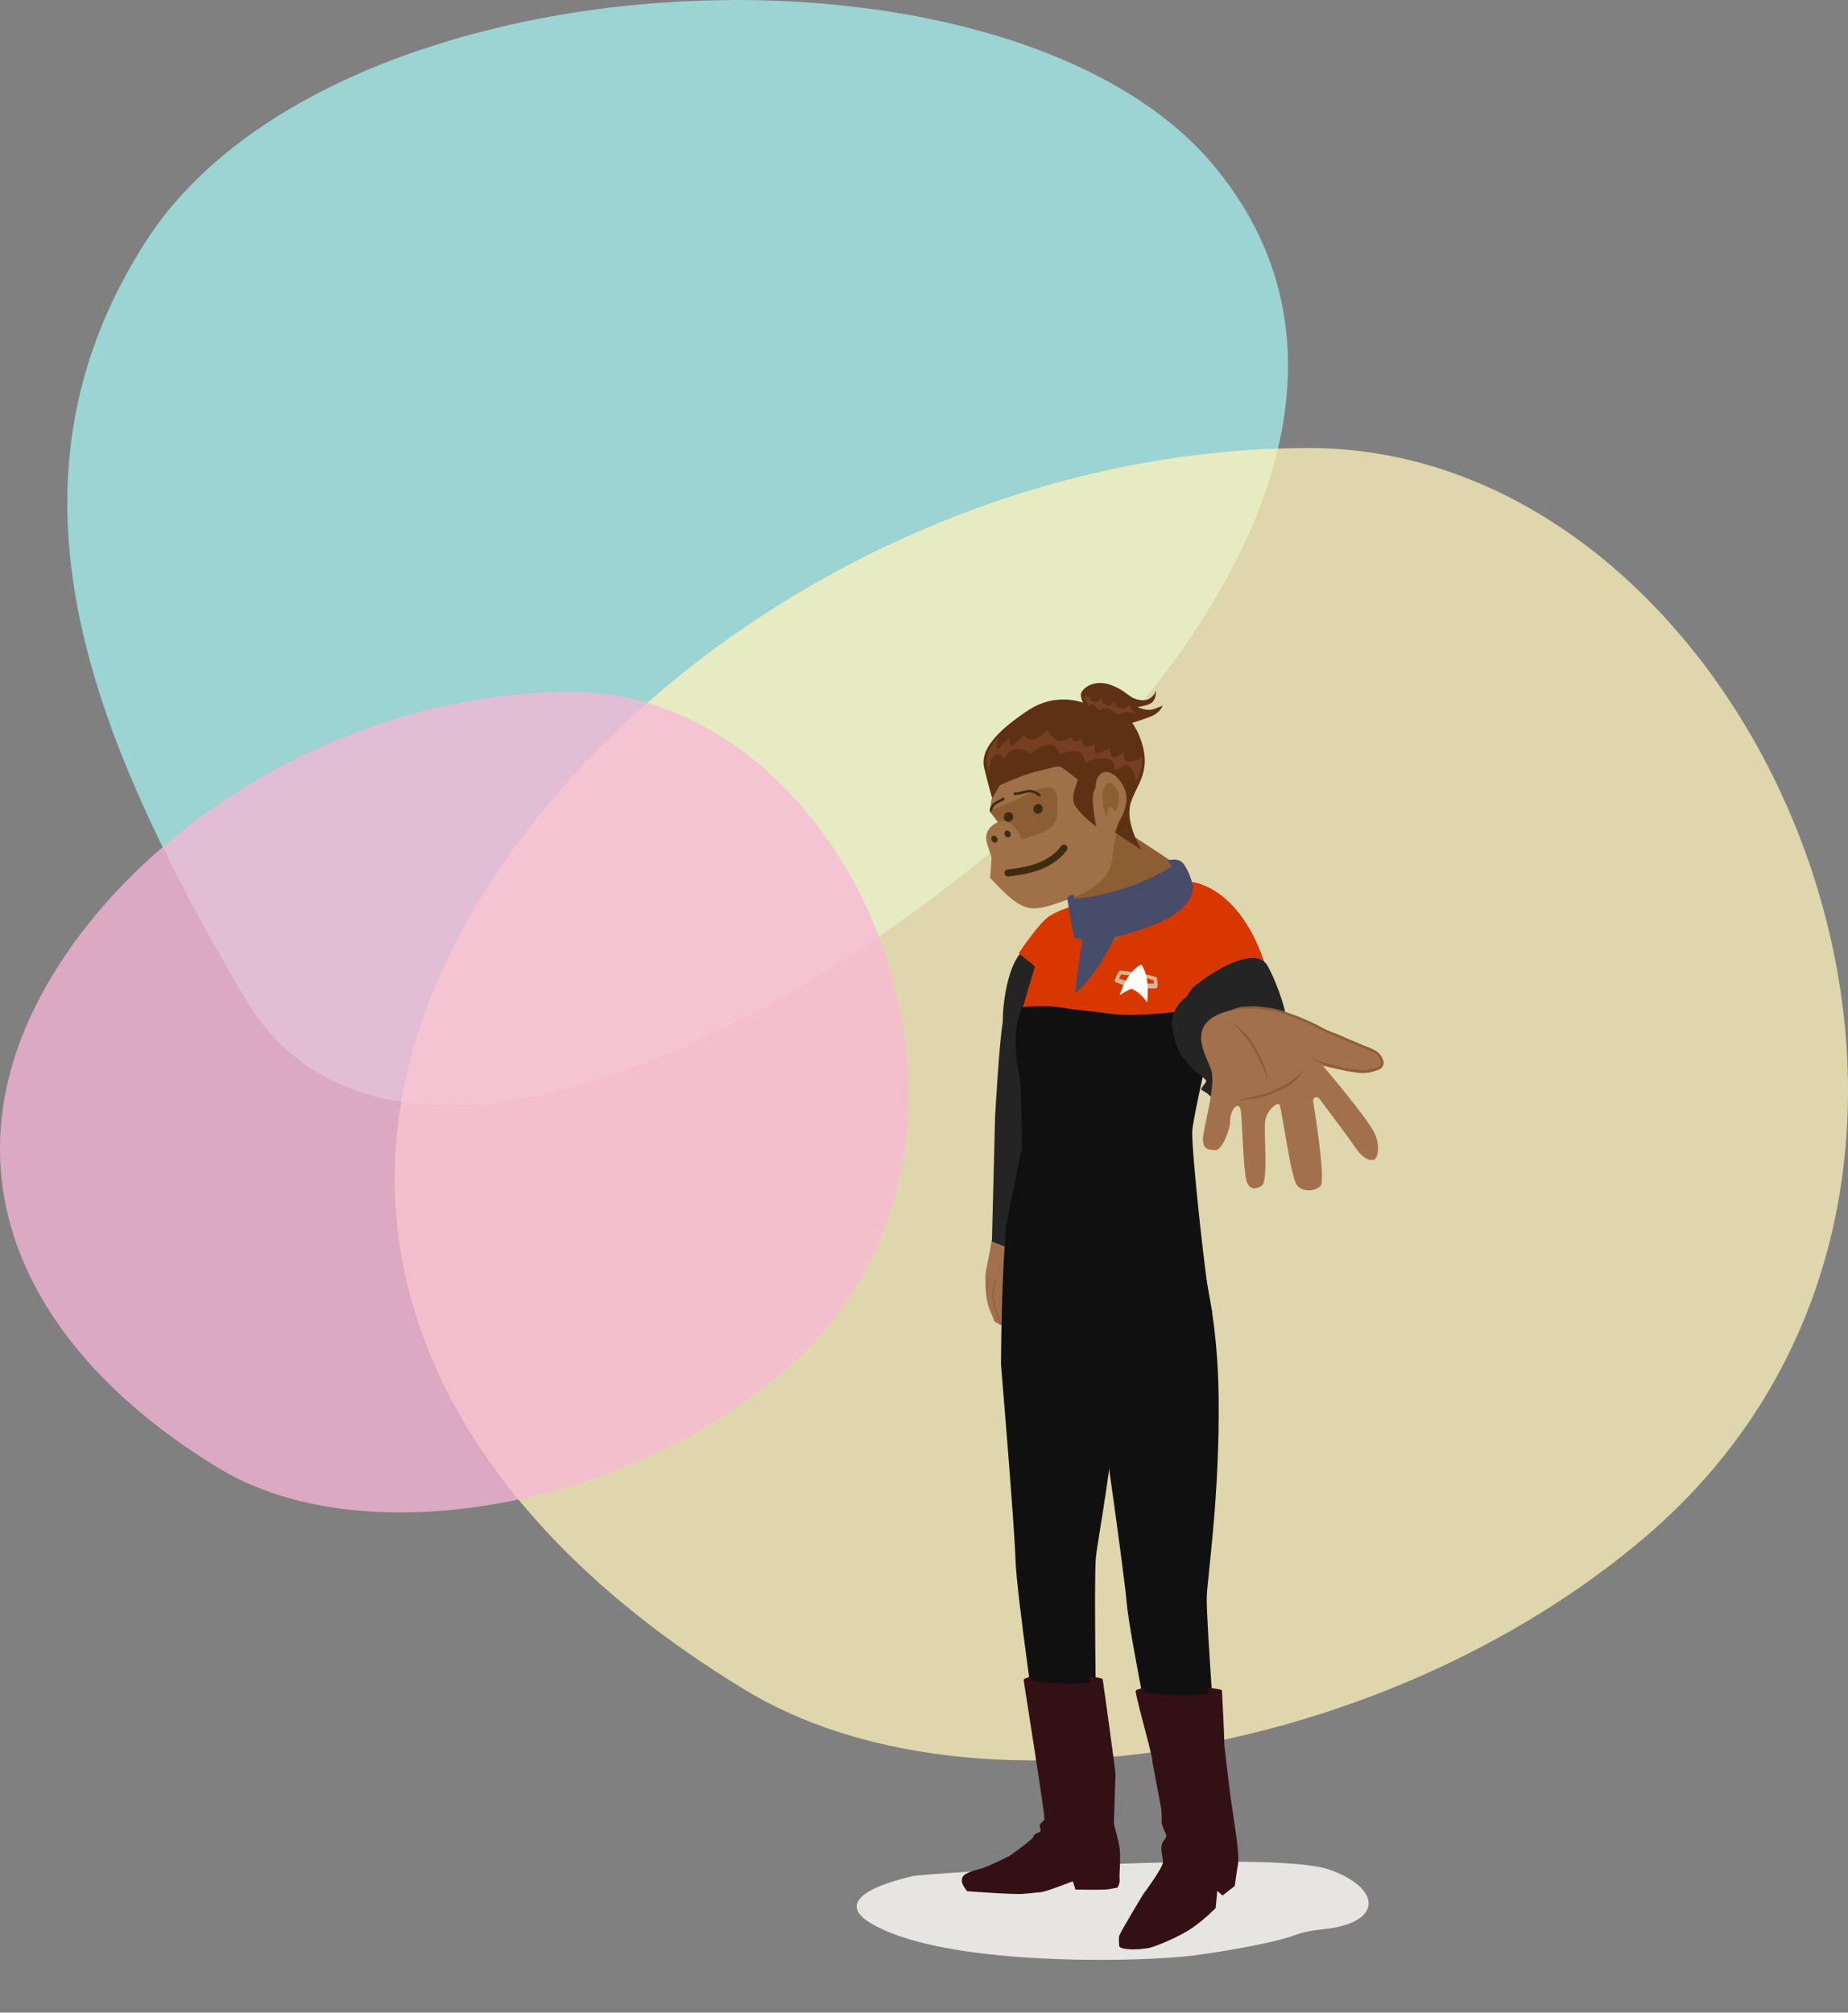
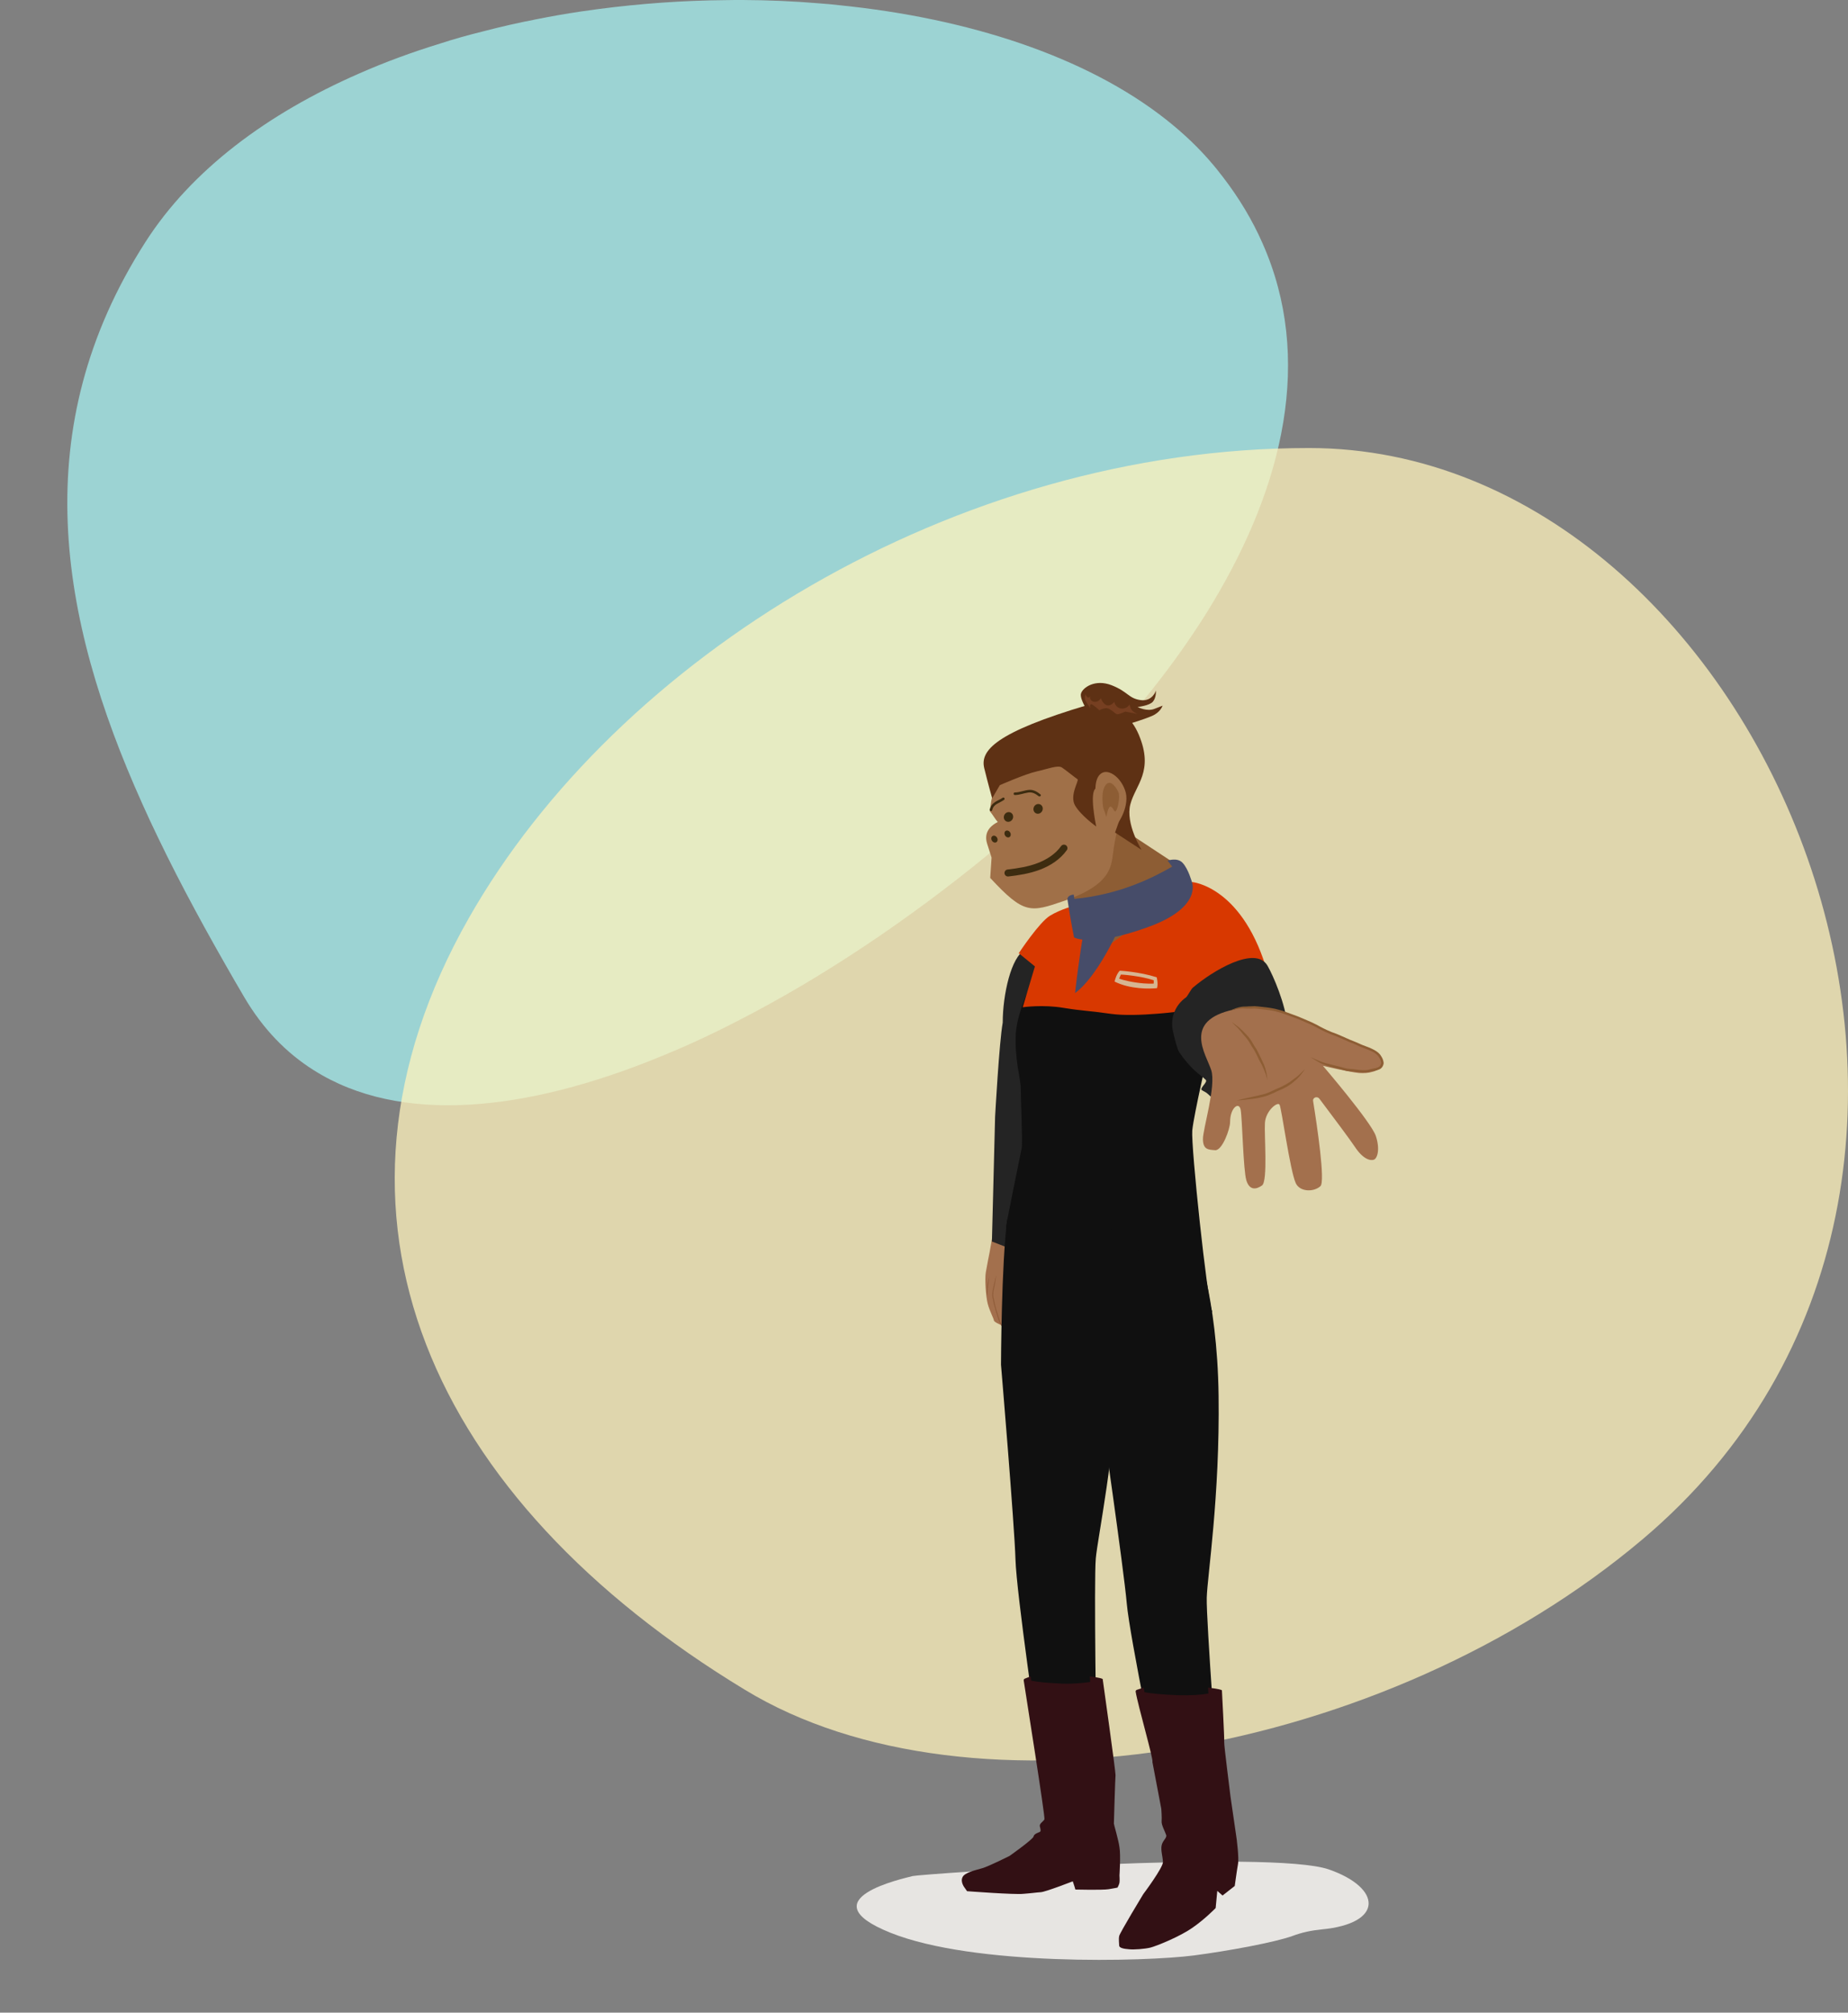
<svg xmlns="http://www.w3.org/2000/svg" width="528" height="575" viewBox="0 0 528 575" fill="none">
  <rect x="0" y="0" width="528" height="575" fill="#808080" stroke="none" />
  <g clip-path="url(#clip0_17002_177855)">
    <path opacity="0.75" d="M343.158 177.568C333.104 193.188 320.631 208.191 306.815 221.981C306.19 222.621 305.536 223.268 304.884 223.908C302.916 225.839 300.886 227.772 298.858 229.634C295.356 232.957 291.752 236.17 288.084 239.253C286.153 240.946 284.158 242.61 282.191 244.234C259.34 262.935 234.915 279.296 210.846 291.623C203.384 295.488 195.919 298.94 188.552 301.92C150.11 317.675 114.326 321.368 89.638 305.748C81.777 300.803 75.065 293.892 69.728 284.783C68.877 283.323 68.026 281.868 67.174 280.413C59.287 266.759 51.753 253.044 45.139 239.253C43.567 236.036 42.097 232.854 40.657 229.634C16.657 176.281 7.518 122.286 41.537 69.171C54.765 48.511 76.476 32.421 102.536 21.036C109.971 17.753 117.728 14.905 125.786 12.432C129.747 11.145 133.739 10.027 137.831 9.014C142.975 7.659 148.211 6.473 153.515 5.454C157.578 4.644 161.635 3.933 165.728 3.32C167.43 3.086 169.133 2.849 170.835 2.608C182.917 1.02 195.163 0.135 207.346 0.037C208.947 0 210.551 0 212.126 0C219.493 0.037 226.791 0.339 233.995 0.952C235.926 1.087 237.858 1.257 239.79 1.49C276.56 5.186 310.283 16.09 333.203 34.182C338.213 38.146 342.701 42.41 346.593 47.055C347.317 47.902 348.006 48.748 348.658 49.626C348.887 49.897 349.087 50.168 349.312 50.442C354.059 56.604 357.857 62.975 360.71 69.479C375.279 102.303 366.763 138.512 346.463 172.25C345.384 174.046 344.307 175.81 343.158 177.568Z" fill="#A5EEEF" />
  </g>
  <g clip-path="url(#clip1_17002_177855)">
    <path opacity="0.75" d="M212.738 482.701C123.422 428.532 85.627 347.263 133.957 262.272C176.212 187.963 272.507 127.998 373.997 127.998C503.949 127.998 592.009 336.236 469.259 439.799C395.637 501.914 277.401 522.152 212.738 482.701Z" fill="#FFF3BC" />
  </g>
  <g clip-path="url(#clip2_17002_177855)">
-     <path opacity="0.75" d="M62.5 419.441C6.655 385.575 -16.977 334.766 13.241 281.63C39.661 235.172 99.87 197.682 163.327 197.682C244.58 197.682 299.639 327.871 222.89 392.619C176.857 431.453 102.93 444.105 62.5 419.441Z" fill="#F9B7D7" />
-   </g>
+     </g>
  <path d="M294.65 353.479C294.65 353.479 297.518 358.862 297.664 359.986C297.81 361.109 297.676 365.084 298.009 366.184C298.341 367.284 298.263 367.256 298.263 367.256L299.256 370.822L298.367 371.316C297.586 371.758 296.599 371.503 296.077 370.694C295.421 369.751 294.69 368.51 294.514 367.734C294.212 366.289 293.422 363.42 293.422 363.42C293.422 363.42 291.889 366.014 291.879 366.813C291.788 367.586 291.713 371.137 291.713 371.137L293.577 377.599C293.577 377.599 294.274 379.452 292.774 379.642L291.073 378.87C291.073 378.87 289.809 375.566 289.416 374.893C289.024 374.22 288.308 371.912 288.237 371.083C288.169 370.255 288.003 368.677 288.003 368.677L287.165 371.333L287.572 376.84L288.084 378.451C287.719 379.754 286.198 379.491 285.998 378.526C285.998 378.526 283.949 377.722 283.958 377.187C283.937 376.733 282.738 374.525 282.203 372.461C281.67 370.397 281.336 365.454 281.657 363.51C281.977 361.566 282.722 357.894 282.722 357.894L283.473 353.687C283.202 353.945 290.915 354.943 294.65 353.479Z" fill="#A3704D" />
  <path d="M282.312 367.272C282.236 368.403 282.094 369.525 281.967 370.65C281.911 369.578 281.946 368.5 282.021 367.43C282.199 366.54 282.323 365.63 282.684 364.735C282.483 365.529 282.456 366.605 282.312 367.272Z" fill="#905D3A" />
  <path d="M284.612 364.523C284.521 365.109 284.447 365.697 284.372 366.286C284.29 366.711 284.207 366.953 284.176 367.354C284.093 367.947 283.895 368.471 283.842 368.974C283.76 369.631 283.737 370.143 283.851 370.746C283.931 370.926 284.003 371.441 284.091 371.75C284.253 372.606 284.474 373.446 284.716 374.282C284.946 374.913 285.117 375.613 285.317 376.235C285.398 376.536 285.447 376.612 285.559 376.929C285.674 377.362 285.806 377.728 286.039 378.224C286.146 378.439 286.252 378.642 286.388 378.815C286.583 379.015 286.842 379.14 287.089 379.268C287.154 379.272 287.219 379.264 287.26 379.254C287.322 379.22 287.392 379.182 287.458 379.169C287.506 379.149 287.563 379.121 287.616 379.097C287.712 379.053 287.807 378.933 287.848 378.867C287.9 378.706 287.968 378.596 287.968 378.482C287.988 378.25 287.787 377.924 287.627 377.556C287.449 377.133 287.323 376.801 287.292 376.403C287.3 375.905 287.224 375.421 287.192 374.944C287.134 374.201 287.088 373.423 287.051 372.805C287.019 372.227 287.025 372.116 286.986 371.577C287.014 371.221 287.166 370.888 287.253 370.544C287.375 370.162 287.427 369.904 287.578 369.487C287.651 369.316 287.706 369.137 287.771 368.961C287.817 368.845 287.842 368.7 287.935 368.615C287.957 368.598 287.984 368.595 288.012 368.596C288.015 368.499 288.018 368.403 288.02 368.308C288.029 368.405 288.041 368.504 288.052 368.601C288.082 368.61 288.111 368.628 288.125 368.655C288.162 368.71 288.152 368.781 288.166 368.845C288.197 369.099 288.179 369.083 288.207 369.325C288.21 369.406 288.227 369.499 288.185 369.574C288.184 369.577 288.18 369.577 288.176 369.582C288.228 369.942 288.282 370.303 288.327 370.664C288.471 371.551 288.625 372.542 288.904 373.281C289.061 373.774 289.558 374.796 289.836 375.511C290.256 376.477 290.546 377.358 290.941 378.318C291.008 378.494 291.164 378.809 291.216 378.889C291.115 378.78 291.036 378.652 290.96 378.525C290.349 377.47 289.875 376.34 289.408 375.213C289.171 374.675 288.931 374.139 288.712 373.594C288.277 372.473 288.064 371.008 288.015 369.603C288.003 369.595 287.99 369.585 287.981 369.571C287.952 369.493 287.943 369.411 287.937 369.326C287.865 369.527 287.795 369.729 287.722 369.93C287.61 370.33 287.477 370.791 287.328 371.276C287.288 371.4 287.258 371.565 287.268 371.638C287.27 371.723 287.284 371.721 287.294 371.856C287.291 371.973 287.287 371.931 287.291 371.995C287.31 372.373 287.336 372.957 287.375 373.513C287.415 374.234 287.498 375.283 287.553 375.849C287.586 376.113 287.563 376.313 287.571 376.421C287.574 376.449 287.584 376.535 287.591 376.557C287.618 376.717 287.672 376.872 287.712 377.03C287.747 377.144 287.855 377.449 288.012 377.826C288.111 378.099 288.219 378.306 288.125 378.628C288.052 378.76 288.012 378.918 287.9 379.022C287.821 379.126 287.649 379.209 287.505 379.244C287.463 379.259 287.411 379.256 287.375 379.27C287.326 379.283 287.265 379.321 287.206 379.316C287.102 379.3 286.955 379.297 286.893 379.201C286.685 379.126 286.481 379.037 286.309 378.899C286.003 378.577 285.797 378.226 285.612 377.809C285.116 376.731 284.96 376.011 284.654 375.027C284.555 374.655 284.336 374.086 284.21 373.521C284.029 372.942 283.925 372.348 283.796 371.756C283.707 371.458 283.659 371.026 283.583 370.846C283.461 370.326 283.472 369.78 283.52 369.25C283.563 368.703 283.71 368.175 283.836 367.643C283.889 367.234 284.079 366.477 284.195 366.071C284.296 365.484 284.478 364.879 284.635 364.323C284.631 364.39 284.62 364.457 284.612 364.523Z" fill="#905D3A" />
  <path d="M299.056 370.81C299.071 370.808 299.078 370.804 299.087 370.802C299.089 370.802 299.093 370.799 299.095 370.799C299.098 370.796 299.1 370.793 299.102 370.793C299.109 370.785 299.116 370.775 299.121 370.769C299.127 370.756 299.133 370.741 299.137 370.728C299.05 370.508 298.944 370.205 298.879 369.93C298.808 369.623 298.77 369.31 298.718 369.003C298.687 368.781 298.705 368.597 298.613 368.372C298.589 368.295 298.562 368.21 298.541 368.139C298.6 368.263 298.665 368.385 298.724 368.509C298.922 369.298 299.116 370.057 299.414 370.697C299.441 370.726 299.401 370.816 299.391 370.832C299.381 370.867 299.368 370.901 299.348 370.931C299.217 371.127 298.912 371.127 298.701 371.11C298.515 371.082 298.33 371.005 298.209 370.859C298.036 370.648 297.964 370.37 297.869 370.118C297.767 369.783 297.745 369.418 297.795 369.072C297.859 368.888 297.991 368.713 298.137 368.584C298.019 368.715 297.946 368.888 297.883 369.049C297.862 369.338 297.925 369.636 298.015 369.949C298.081 370.104 298.277 370.571 298.398 370.688C298.525 370.808 298.611 370.829 298.82 370.844C298.89 370.848 298.919 370.833 299.056 370.81Z" fill="#905D3A" />
  <path d="M292.85 271.428C288.926 273.254 286.492 284.153 286.492 292.151C285.49 297.629 284.312 319.055 284.312 319.055L283.404 354.685L287.582 356.321L292.85 333.416C296.12 328.69 295.039 319.888 297.029 319.055C299.017 318.219 293.905 300.877 294.122 294.696C294.47 288.385 300.985 275.095 292.85 271.428Z" fill="#242424" />
  <path d="M345.443 299.346C345.254 300.572 341.115 318.266 340.647 322.971C340.269 327.676 344.879 371.068 346.289 374.551C347.604 378.034 287.687 389.704 288.817 379.539C290.042 369.373 287.313 351.678 287.502 350.173C287.691 348.668 291.546 329.748 291.924 327.959C292.207 326.17 291.64 313.464 291.64 310.828C291.64 308.192 289.853 302.92 290.231 295.202C290.699 287.483 297.381 275.249 298.507 273.74C299.637 272.235 306.221 260.186 306.221 260.186C306.221 260.186 323.621 265.364 326.07 263.669C328.519 261.975 339.615 253.035 339.615 253.035C339.615 253.035 350.896 263.295 345.443 299.346Z" fill="#101010" />
  <path d="M362.374 278.637C362.374 278.637 357.484 276.66 349.864 279.201C338.296 283.058 338.201 288.803 338.201 288.803C338.201 288.803 324.845 290.686 317.415 289.65C310.079 288.614 309.891 288.897 303.965 287.956C297.944 286.919 292.207 287.767 292.207 287.767L295.688 276.096L291.077 272.329C291.077 272.329 296.909 263.48 300.012 261.601C303.114 259.717 307.162 258.681 307.162 258.681L340.647 251.999C340.643 252.002 355.413 253.224 362.374 278.637Z" fill="#D83800" />
  <path d="M362.16 275.918C358.672 269.864 346.115 277.608 340.752 282.222C340.334 282.582 339.222 284.691 338.866 284.942C335.793 287.083 334.285 290.846 335.109 294.504C335.691 297.085 336.367 299.783 336.955 300.641C340.698 306.098 343.016 306.985 344.502 308.505C345.166 309.184 342.609 310.915 343.401 311.449C343.884 311.773 344.491 311.998 344.923 312.38C345.221 312.642 345.501 312.922 345.806 313.176C345.868 313.227 345.929 313.278 345.988 313.329C350.021 308.628 353.665 304.044 356.023 300.39C376.293 308.334 365.361 281.477 362.16 275.918Z" fill="#242424" />
  <path d="M313.215 231.908L335.346 246.476C335.346 246.476 334.183 257.83 318.705 268.643C313.982 272.264 313.982 272.264 313.982 272.264L305.149 255.002L313.215 231.908Z" fill="#8D5D34" />
  <path d="M290.467 226.811C287.444 227.854 284.842 229.548 282.811 231.741C283.687 232.831 284.443 234.166 285.075 234.842C283.89 235.449 280.817 237.209 282.045 241.063C283.273 244.916 283.305 245.007 283.305 245.007L282.92 250.817C292.574 261.226 294.383 260.703 303.99 257.387C318.396 252.417 317.477 246.862 318.204 242.328C319.01 236.871 320.22 236.056 318.378 230.421C315.181 220.575 300.248 223.437 290.467 226.811Z" fill="#A07048" />
  <path d="M295.575 214.497C287.927 217.136 283.149 224.058 282.902 231.712L291.978 232.064L289.744 240.601L284.871 241.186C289.028 249.21 298.438 253.133 307.155 250.126C316.936 246.752 322.211 236.071 319.017 226.222C315.82 216.373 305.356 211.123 295.575 214.497Z" fill="#A07048" />
  <path d="M288.412 239.147C288.814 238.908 288.903 238.315 288.61 237.823C288.318 237.332 287.755 237.127 287.353 237.366C286.951 237.605 286.863 238.198 287.155 238.69C287.447 239.181 288.01 239.386 288.412 239.147Z" fill="#3D2C10" />
  <path d="M284.657 240.619C285.059 240.38 285.148 239.788 284.856 239.296C284.563 238.804 284.001 238.599 283.599 238.838C283.197 239.077 283.108 239.67 283.401 240.162C283.693 240.654 284.256 240.858 284.657 240.619Z" fill="#3D2C10" />
  <path d="M309.389 224.266L304.321 226.014L309.204 241.055L314.272 239.306L309.389 224.266Z" fill="#A07048" />
-   <path d="M282.633 231.802C282.633 231.802 287.516 229.519 289.653 228.785C291.818 228.138 295.063 225.425 298.983 224.967C302.904 224.509 302.035 229.788 302.064 232.468C302.093 235.147 299.852 237.016 297.926 237.779C296 238.543 291.88 239.866 291.88 239.866C291.88 239.866 289.671 233.162 285.133 234.726C284.167 233.366 282.633 231.802 282.633 231.802Z" fill="#8D5D34" />
  <path d="M297.778 231.671C298.122 230.972 297.873 230.146 297.221 229.824C296.57 229.503 295.762 229.81 295.419 230.509C295.075 231.208 295.324 232.034 295.976 232.355C296.627 232.677 297.434 232.37 297.778 231.671Z" fill="#3D2C10" />
  <path d="M289.316 233.983C289.66 233.284 289.411 232.458 288.759 232.137C288.108 231.815 287.3 232.122 286.957 232.82C286.613 233.52 286.862 234.346 287.514 234.667C288.165 234.988 288.972 234.682 289.316 233.983Z" fill="#3D2C10" />
  <path d="M260.786 535.971C258.341 536.63 230.499 542.559 254.391 552.161C278.284 561.763 327.29 560.443 341.119 558.654C351.183 557.338 364.26 554.888 369.245 553.103C371.973 552.067 374.702 551.503 377.616 551.22C395.488 549.525 394.83 539.36 379.687 534.088C363.22 528.347 263.137 535.408 260.786 535.971Z" fill="#E7E5E2" />
  <path d="M315.718 343.396C315.718 343.396 321.266 359.113 319.857 387.915C318.447 416.717 313.647 439.026 313.084 445.236C312.521 451.449 313.273 499.073 313.273 499.073L296.72 498.131C296.72 498.131 290.416 455.212 290.136 445.516C289.853 435.728 285.998 389.89 285.998 389.89C285.998 389.89 286.092 361.088 287.785 348.381C300.291 342.549 315.718 343.396 315.718 343.396Z" fill="#101010" />
  <path d="M341.399 354.503C341.399 354.503 347.793 369.94 348.171 398.742C348.549 427.544 344.974 450.133 344.785 456.441C344.596 462.654 348.171 510.187 348.171 510.187H331.618C331.618 510.187 322.774 467.737 321.928 458.044C321.081 448.348 314.498 402.793 314.498 402.793C314.498 402.793 309.04 365.425 321.081 358.932C333.118 352.147 341.399 354.503 341.399 354.503Z" fill="#101010" />
  <path d="M292.767 479.593C292.578 479.687 292.483 479.876 292.483 480.062C293.046 483.828 298.693 519.218 298.409 519.782C298.031 520.44 296.905 521.007 297.094 521.76C297.283 522.512 297.472 523.17 297.094 523.359C296.716 523.548 295.401 523.923 295.306 524.675C295.212 525.428 288.439 530.227 288.439 530.227C288.439 530.227 282.608 533.147 280.726 533.71C278.844 534.274 275.552 534.935 274.989 536.346C274.331 537.757 275.646 539.356 275.646 539.356L276.304 540.298C276.304 540.298 289.943 541.334 292.389 541.051C294.928 540.861 295.964 540.672 297.374 540.582C298.783 540.491 306.497 537.477 306.497 537.477C306.497 537.477 306.875 538.513 307.06 539.171C307.249 539.829 307.249 539.829 307.249 539.829C307.249 539.829 314.963 540.018 316.75 539.734C318.538 539.451 319.29 539.265 319.29 539.265C319.29 539.265 319.759 538.418 319.853 537.855C319.948 537.291 319.853 535.782 319.853 535.782C319.853 535.782 320.231 529.947 319.853 527.78C319.57 525.617 318.254 521.287 318.254 521.003C318.254 520.72 318.632 507.918 318.723 507.166C318.814 506.413 315.053 479.68 315.053 479.68C314.49 479.302 311.384 478.927 311.384 478.927L311.478 480.527C309.596 480.811 306.868 481.091 303.481 480.996C299.06 480.807 296.425 480.527 294.638 480.149L294.449 478.924L292.767 479.593Z" fill="#321014" />
  <path d="M329.263 503.407C329.641 502.749 325.125 487.311 324.467 483.265C324.467 483.076 324.562 482.887 324.751 482.796L326.727 482.138L327.011 483.454C328.987 483.832 331.807 484.112 336.606 484.301C340.276 484.396 343.19 484.207 345.261 483.832L345.166 482.138C345.166 482.138 348.553 482.516 349.116 482.89C349.116 482.89 349.868 496.822 349.774 497.669C349.679 498.517 351.561 512.918 351.561 513.201L353.065 523.556C353.443 525.719 354.006 530.991 353.723 532.496C353.44 534.001 352.782 538.804 352.782 538.804L349.301 541.534L347.797 540.218L347.328 545.112C347.328 545.112 344.32 548.216 340.934 550.572C337.17 553.303 330.212 556.033 328.704 556.408C327.2 556.786 323.908 557.066 322.494 556.877C321.085 556.782 319.766 556.499 319.766 555.84C319.766 555.182 319.577 554.052 319.766 553.11C319.955 552.168 326.633 541.156 326.633 541.156C326.633 541.156 332.366 533.525 332.272 531.925C332.177 530.231 331.614 528.631 331.894 527.22C332.177 525.81 333.398 525.148 333.209 524.301C332.926 523.359 331.799 521.381 331.894 520.349C331.988 519.313 331.799 516.771 331.799 516.771L329.263 503.407Z" fill="#321014" />
  <path d="M337.918 246.542C336.414 244.847 333.591 245.883 333.591 245.883L334.906 247.578C329.732 250.588 320.046 255.58 306.969 256.801L306.78 255.576C306.78 255.576 304.898 255.671 304.993 256.987C305.934 263.386 306.875 267.81 306.875 267.81C306.875 267.81 311.671 270.73 327.661 264.985C343.651 259.339 340.549 251.995 340.549 251.995C340.549 251.995 339.517 248.236 337.918 246.542Z" fill="#464C69" />
  <path d="M319.199 266.309C319.199 266.309 313.368 279.205 307.158 283.72C308.288 273.555 309.603 266.309 309.603 266.309H319.199Z" fill="#464C69" />
  <path d="M319.951 277.321C319.951 277.321 319.01 278.074 318.447 280.426C322.963 282.684 328.511 282.499 330.582 282.309C330.96 280.993 330.488 279.205 330.488 279.205C325.499 277.601 319.951 277.321 319.951 277.321ZM329.638 280.052V280.993C329.638 280.993 327.85 281.182 324.653 280.71C321.361 280.241 319.762 279.579 319.762 279.579L320.231 278.448C320.235 278.357 326.066 278.826 329.638 280.052Z" fill="#D6B592" />
-   <path d="M327.759 286.45C327.759 286.45 328.7 278.921 326.066 275.532C322.117 277.696 320.703 282.309 319.857 284.287C322.68 282.593 323.243 282.498 323.243 282.498C323.243 282.498 325.783 283.251 327.759 286.45Z" fill="white" />
-   <path d="M285.667 224.317C285.667 224.317 292.832 221.146 296.156 220.401C299.481 219.652 302.264 218.492 303.434 219.285C304.604 220.077 307.362 222.31 307.87 222.633C308.379 222.957 305.48 227.243 307.173 230.141C308.87 233.042 313.211 236.122 313.211 236.122C313.211 236.122 311.024 226.022 313.219 225.167C315.5 224.28 318.77 226.836 318.77 226.836L320.958 231.159L318.585 237.852L326.161 242.804C326.161 242.804 321.503 235.351 322.963 229.77C324.424 224.189 329.768 220.354 325.379 209.923C320.958 199.401 310.984 201.35 310.984 201.35C310.984 201.35 302.609 196.969 293.482 203.106C284.352 209.243 279.974 214.435 281.216 219.485C282.459 224.531 283.476 228.065 283.476 228.065L285.667 224.317Z" fill="#5E3114" />
-   <path d="M282.564 220.506C282.564 220.506 281.187 216.798 282.793 213.955C284.399 211.112 285.405 210.563 285.405 210.563C285.405 210.563 284.428 213.788 284.875 213.933C285.413 214.046 286.201 212.879 286.201 212.879L288.381 210.832C288.381 210.832 288.283 212.857 289.119 212.966C289.922 212.988 292.392 210.046 292.392 210.046C292.392 210.046 293.537 211.344 295.201 211.268C296.865 211.192 299.339 208.549 299.339 208.549C299.339 208.549 301.011 211.955 302.911 211.697C304.811 211.439 306.555 210.439 306.555 210.439C306.555 210.439 305.854 211.577 307.017 211.773C308.179 211.97 308.971 211.097 308.971 211.097C308.971 211.097 309.531 213.591 310.57 213.431C311.522 213.304 312.972 212.602 312.972 212.602C312.972 212.602 312.285 215.227 313.353 215.158C314.425 215.089 317.088 213.871 317.088 213.871C317.088 213.871 317.262 216.398 317.978 216.453C318.694 216.503 321.056 214.991 321.056 214.991C321.056 214.991 321.052 217.58 321.975 217.66C322.898 217.74 325.601 217.205 326.331 216.158C326.451 219.103 325.648 221.968 324.5 223.262C324.533 220.761 322.698 218.609 321.895 218.587C321.092 218.565 318.371 220.201 318.371 220.201C318.371 220.201 319.232 217.216 316.074 216.711C312.917 216.209 309.96 218.023 309.96 218.023C309.96 218.023 310.079 215.195 308.023 214.707C305.966 214.224 302.795 215.416 302.795 215.416C302.795 215.416 302.021 212.595 299.496 212.77C296.97 212.944 294.612 215.351 294.612 215.351C294.612 215.351 291.767 213.446 289.809 214.118C287.854 214.795 286.83 216.74 286.83 216.74C286.83 216.74 286.216 214.958 284.439 215.573C282.662 216.187 282.564 220.506 282.564 220.506Z" fill="#763F21" />
+   <path d="M285.667 224.317C285.667 224.317 292.832 221.146 296.156 220.401C299.481 219.652 302.264 218.492 303.434 219.285C304.604 220.077 307.362 222.31 307.87 222.633C308.379 222.957 305.48 227.243 307.173 230.141C308.87 233.042 313.211 236.122 313.211 236.122C313.211 236.122 311.024 226.022 313.219 225.167C315.5 224.28 318.77 226.836 318.77 226.836L320.958 231.159L318.585 237.852L326.161 242.804C326.161 242.804 321.503 235.351 322.963 229.77C324.424 224.189 329.768 220.354 325.379 209.923C320.958 199.401 310.984 201.35 310.984 201.35C284.352 209.243 279.974 214.435 281.216 219.485C282.459 224.531 283.476 228.065 283.476 228.065L285.667 224.317Z" fill="#5E3114" />
  <path d="M311.794 204.851C311.794 204.851 308.263 199.798 308.87 198.096C309.389 196.424 312.903 193.919 317.622 195.773C322.342 197.631 322.389 199.503 325.844 200.005C329.3 200.506 330.277 197.282 330.277 197.282C330.277 197.282 330.386 199.336 329.387 200.477C328.388 201.619 325.031 201.979 325.031 201.979C325.031 201.979 327.723 203.441 329.972 202.463C332.163 201.608 332.163 201.608 332.163 201.608C332.163 201.608 331.618 203.488 329.1 204.557C326.582 205.626 322.698 206.767 322.698 206.767C322.698 206.767 315.402 208.683 311.794 204.851Z" fill="#5E3114" />
  <path d="M310.152 198.347C310.152 198.347 309.629 199.423 310.261 200.401C310.926 201.466 311.529 202.353 311.529 202.353C311.529 202.353 311.249 201.255 311.725 201.19C312.201 201.124 314.123 202.95 314.123 202.95C314.123 202.95 314.476 202.528 315.904 202.335C317.241 202.172 318.6 204.095 319.283 204.058C319.966 204.022 321.506 203.291 321.506 203.291L325.023 203.971C325.023 203.971 323.443 203.422 323.072 202.353C322.702 201.284 322.705 201.284 322.705 201.284C322.705 201.284 321.975 202.63 320.307 202.412C318.64 202.19 318.353 200.495 318.353 200.495C318.353 200.495 317.502 201.783 316.311 201.499C315.119 201.212 314.505 199.434 314.505 199.434C314.505 199.434 313.953 200.721 312.583 200.495C311.213 200.27 311.435 198.899 311.435 198.899C311.435 198.899 310.853 200.096 310.152 198.347Z" fill="#763F21" />
  <path d="M313.458 229.73C313.458 229.73 312.031 223.851 314.087 221.448C316.143 219.045 320.071 221.775 321.448 225.778C322.916 229.752 319.849 235.289 318.429 236.078C317.008 236.867 315.471 237.598 315.166 237.005C314.835 236.325 313.458 229.73 313.458 229.73Z" fill="#A07048" />
  <path d="M315.224 230.813C315.224 230.813 314.374 226.327 315.871 224.317C317.368 222.306 319.243 225.444 319.613 226.512C319.98 227.581 319.504 230.534 318.952 231.519C318.396 232.508 318.2 230.781 317.393 230.464C316.587 230.145 316.114 233.395 316.114 233.395L315.224 230.813Z" fill="#8D5D34" />
  <path d="M289.962 227.127C291.299 227.127 292.527 226.603 293.835 226.414C294.972 226.251 295.891 226.778 296.752 227.461C297.116 227.749 297.632 227.24 297.265 226.949C296.36 226.229 295.372 225.607 294.169 225.658C292.734 225.716 291.404 226.404 289.958 226.404C289.493 226.4 289.493 227.127 289.962 227.127Z" fill="#3D2C10" />
  <path d="M286.488 227.901C285.802 228.389 285.009 228.679 284.305 229.134C283.516 229.639 283.004 230.363 282.768 231.272C282.648 231.726 283.349 231.919 283.469 231.464C283.574 231.068 283.741 230.657 283.992 230.352C284.225 230.068 284.472 229.879 284.777 229.697C285.46 229.283 286.205 228.996 286.855 228.53C287.015 228.418 287.091 228.214 286.986 228.032C286.895 227.876 286.652 227.789 286.488 227.901Z" fill="#3D2C10" />
  <path d="M287.992 249.406C290.983 249.065 293.984 248.588 296.796 247.519C299.608 246.451 302.246 244.749 303.986 242.306" stroke="#3D2C10" stroke-width="2" stroke-miterlimit="10" stroke-linecap="round" stroke-linejoin="round" />
  <path d="M352.528 288.421C352.528 288.421 359.718 285.902 369.255 290.184C378.793 294.467 379.676 294.584 383.193 296.347C386.71 298.11 386.626 298.157 389.827 299.11C393.028 300.063 395.652 301.975 394.976 304.047C394.3 306.123 390.856 306.77 388.272 306.545C385.689 306.32 377.986 304.498 377.986 304.498C377.986 304.498 391.8 320.626 393.094 324.542C394.387 328.457 393.468 330.922 392.592 331.293C391.717 331.664 389.588 331.399 387.106 327.643C385.751 325.589 380.232 318.226 376.973 313.9C376.348 313.071 375.011 313.547 375.171 314.54C376.362 321.957 378.673 337.557 377.271 338.87C375.428 340.593 371.406 340.593 370.215 338.012C368.58 334.463 366.145 316.496 365.579 315.587C365.012 314.678 361.64 317.307 361.411 320.793C361.182 324.28 362.279 337.463 360.575 338.677C358.871 339.888 356.986 340.11 356.099 337.205C355.213 334.3 354.933 319.615 354.482 317.085C354.032 314.554 351.449 316.499 351.456 320.524C351.459 322.6 349.189 328.741 347.187 328.599C345.185 328.454 343.771 328.432 343.695 325.538C343.615 322.644 347.543 310.261 346.057 305.701C344.571 301.142 337.729 291.58 352.528 288.421Z" fill="#A3704D" />
  <path d="M351.409 288.752C352.455 288.243 353.563 287.807 354.74 287.628C355.58 287.523 356.066 287.599 356.793 287.505C357.447 287.534 357.731 287.458 358.45 287.45C359.271 287.49 360.096 287.603 360.917 287.698C362.178 287.807 364.216 288.123 365.077 288.407C366.574 288.759 367.995 289.348 369.441 289.872C371.287 290.501 373.049 291.351 374.844 292.097C375.196 292.319 375.705 292.489 376.261 292.795C376.951 293.202 377.605 293.533 378.03 293.744C378.484 293.987 379.534 294.474 380.493 294.86C381.423 295.187 382.35 295.54 383.244 295.958C384.09 296.314 384.933 296.681 385.765 297.07C386.285 297.307 386.834 297.467 387.353 297.71C388.57 298.288 389.816 298.783 391.085 299.237C391.895 299.583 393.268 300.153 394.082 301.037C394.387 301.313 394.649 301.811 394.725 301.92C395.078 302.466 395.292 303.124 395.332 303.753C395.234 304.502 394.791 305.258 394.035 305.538C393.435 305.84 392 306.054 391.677 306.12C390.532 306.538 389.693 306.41 388.588 306.381C387.309 306.21 386.027 306.083 384.748 305.96C383.607 305.68 382.724 305.385 381.765 305.192C380.915 304.989 379.124 304.523 377.99 304.033C376.787 303.56 375.73 302.804 374.626 302.146C374.567 302.106 374.509 302.066 374.448 302.026C374.455 302.029 374.462 302.033 374.469 302.037C374.807 302.193 375.156 302.324 375.498 302.477C376.526 302.938 377.561 303.386 378.644 303.705C379.011 303.844 379.65 303.898 380.228 304.12C381.075 304.309 381.947 304.553 382.91 304.763C383.774 304.985 384.515 305.265 385.18 305.32C387.211 305.458 389.144 305.916 390.725 305.669C391.361 305.494 392.302 305.291 393.199 305.112C393.722 304.931 394.285 304.731 394.485 304.134C394.638 303.753 394.66 303.76 394.569 303.389C394.431 302.902 394.445 302.855 394.253 302.462C394.028 302.117 393.908 301.811 393.417 301.331C393.028 300.971 392.105 300.364 391.408 300.132C390.59 299.735 389.37 299.35 388.28 298.888C387.397 298.426 386.463 298.092 385.544 297.714C384.668 297.299 383.774 296.929 382.891 296.54C381.998 296.132 381.075 295.787 380.152 295.456C379.156 295.049 378.146 294.58 377.594 294.278C377.59 294.278 377.492 294.231 377.445 294.213C376.958 293.987 376.954 293.922 376.479 293.707C375.886 293.351 375.708 293.267 375.08 292.977C374.469 292.675 374.295 292.584 373.634 292.329C372.987 292.046 372.351 291.733 371.686 291.49C370.6 290.988 369.47 290.599 368.344 290.199C366.625 289.515 365.113 289.057 363.7 288.774C362.022 288.472 360.328 288.316 358.635 288.137C358.177 288.108 358.141 288.152 357.603 288.177C357.436 288.185 357.269 288.177 357.102 288.159C357.004 288.148 356.902 288.145 356.804 288.145C356.786 288.152 356.72 288.148 356.681 288.148C356.045 288.203 355.289 288.065 354.857 288.108C354.032 288.13 352.419 288.428 351.409 288.752Z" fill="#8D5D34" />
  <path d="M353.044 292.795C354.435 293.747 355.594 295.023 356.786 296.329C357.393 297.128 357.912 297.979 358.403 298.848C358.842 299.492 359.162 299.975 359.544 300.801C360.1 301.949 360.684 303.084 361.179 304.258C361.684 305.621 362.007 306.952 362.109 308.483C361.604 306.483 360.83 304.658 359.743 302.807C359.191 301.709 358.661 300.441 358.101 299.641C357.484 298.743 357.102 297.896 356.553 297.183C356.197 296.619 355.74 296.132 355.296 295.631C354.58 294.762 353.89 293.86 353.047 293.1C352.644 292.733 352.252 292.315 351.91 291.911C352.277 292.217 352.648 292.522 353.044 292.795Z" fill="#8D5D34" />
  <path d="M361.466 312.497C362.715 312.06 363.747 311.566 364.743 311.068C365.633 310.741 366.476 310.326 367.29 309.864C367.53 309.719 368.34 309.272 368.787 308.915C369.39 308.425 370.051 308.003 370.658 307.516C371.446 306.858 372.089 306.149 372.892 305.403C372.002 306.632 371.127 307.894 369.888 308.832C368.558 310.104 366.839 310.999 365.092 311.679C364.212 312.126 363.115 312.635 361.963 313.064C360.663 313.453 359.326 313.755 357.967 313.925C356.579 314.096 354.29 314.383 353.352 314.387C356.103 313.671 359.191 313.122 361.466 312.497Z" fill="#8D5D34" />
  <defs>
    <clipPath id="clip0_17002_177855">
      <rect width="348.779" height="315.767" fill="white" transform="translate(19.231)" />
    </clipPath>
    <clipPath id="clip1_17002_177855">
      <rect width="415.221" height="374.955" fill="white" transform="translate(112.779 127.998)" />
    </clipPath>
    <clipPath id="clip2_17002_177855">
      <rect width="259.618" height="234.42" fill="white" transform="translate(0 197.682)" />
    </clipPath>
  </defs>
</svg>